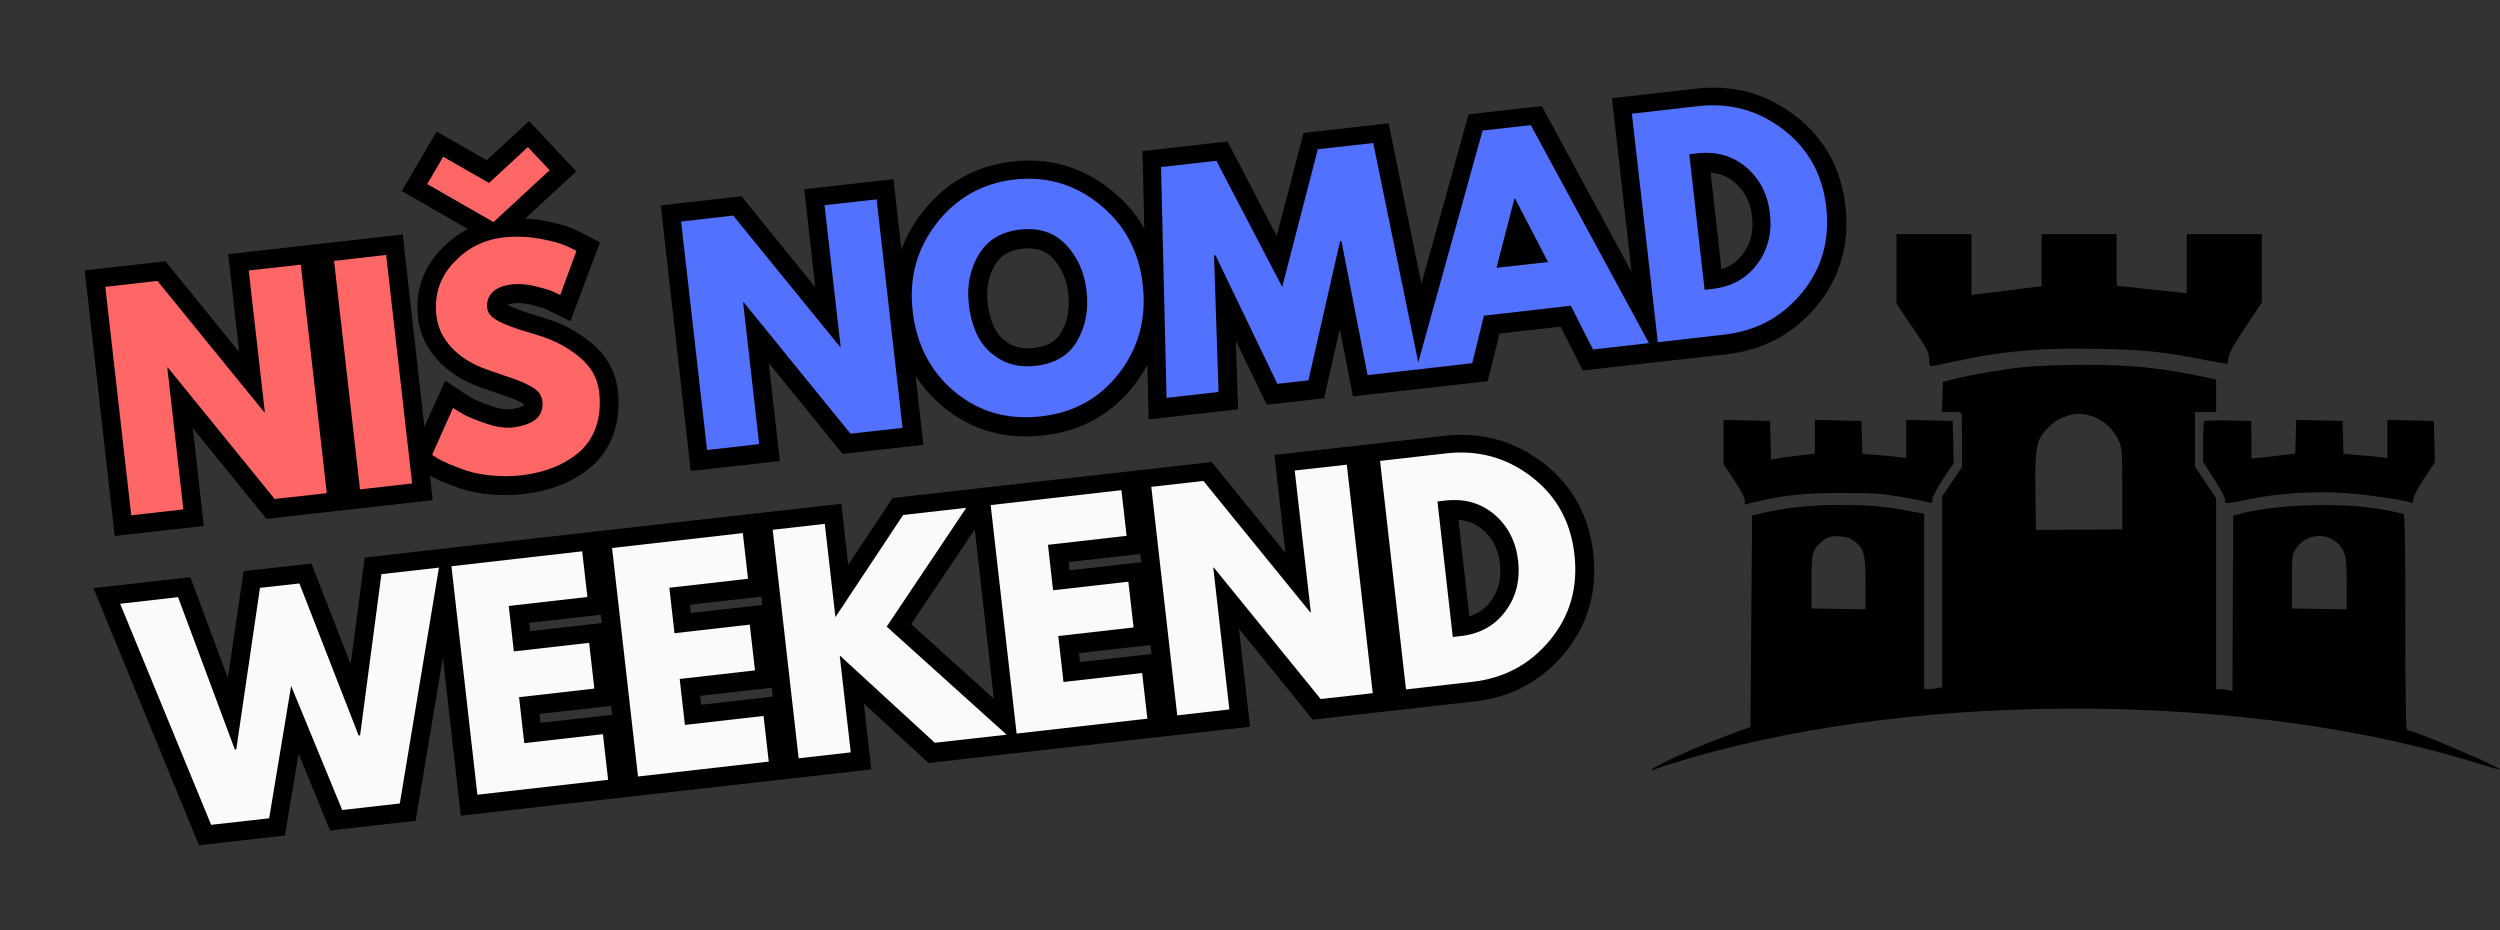
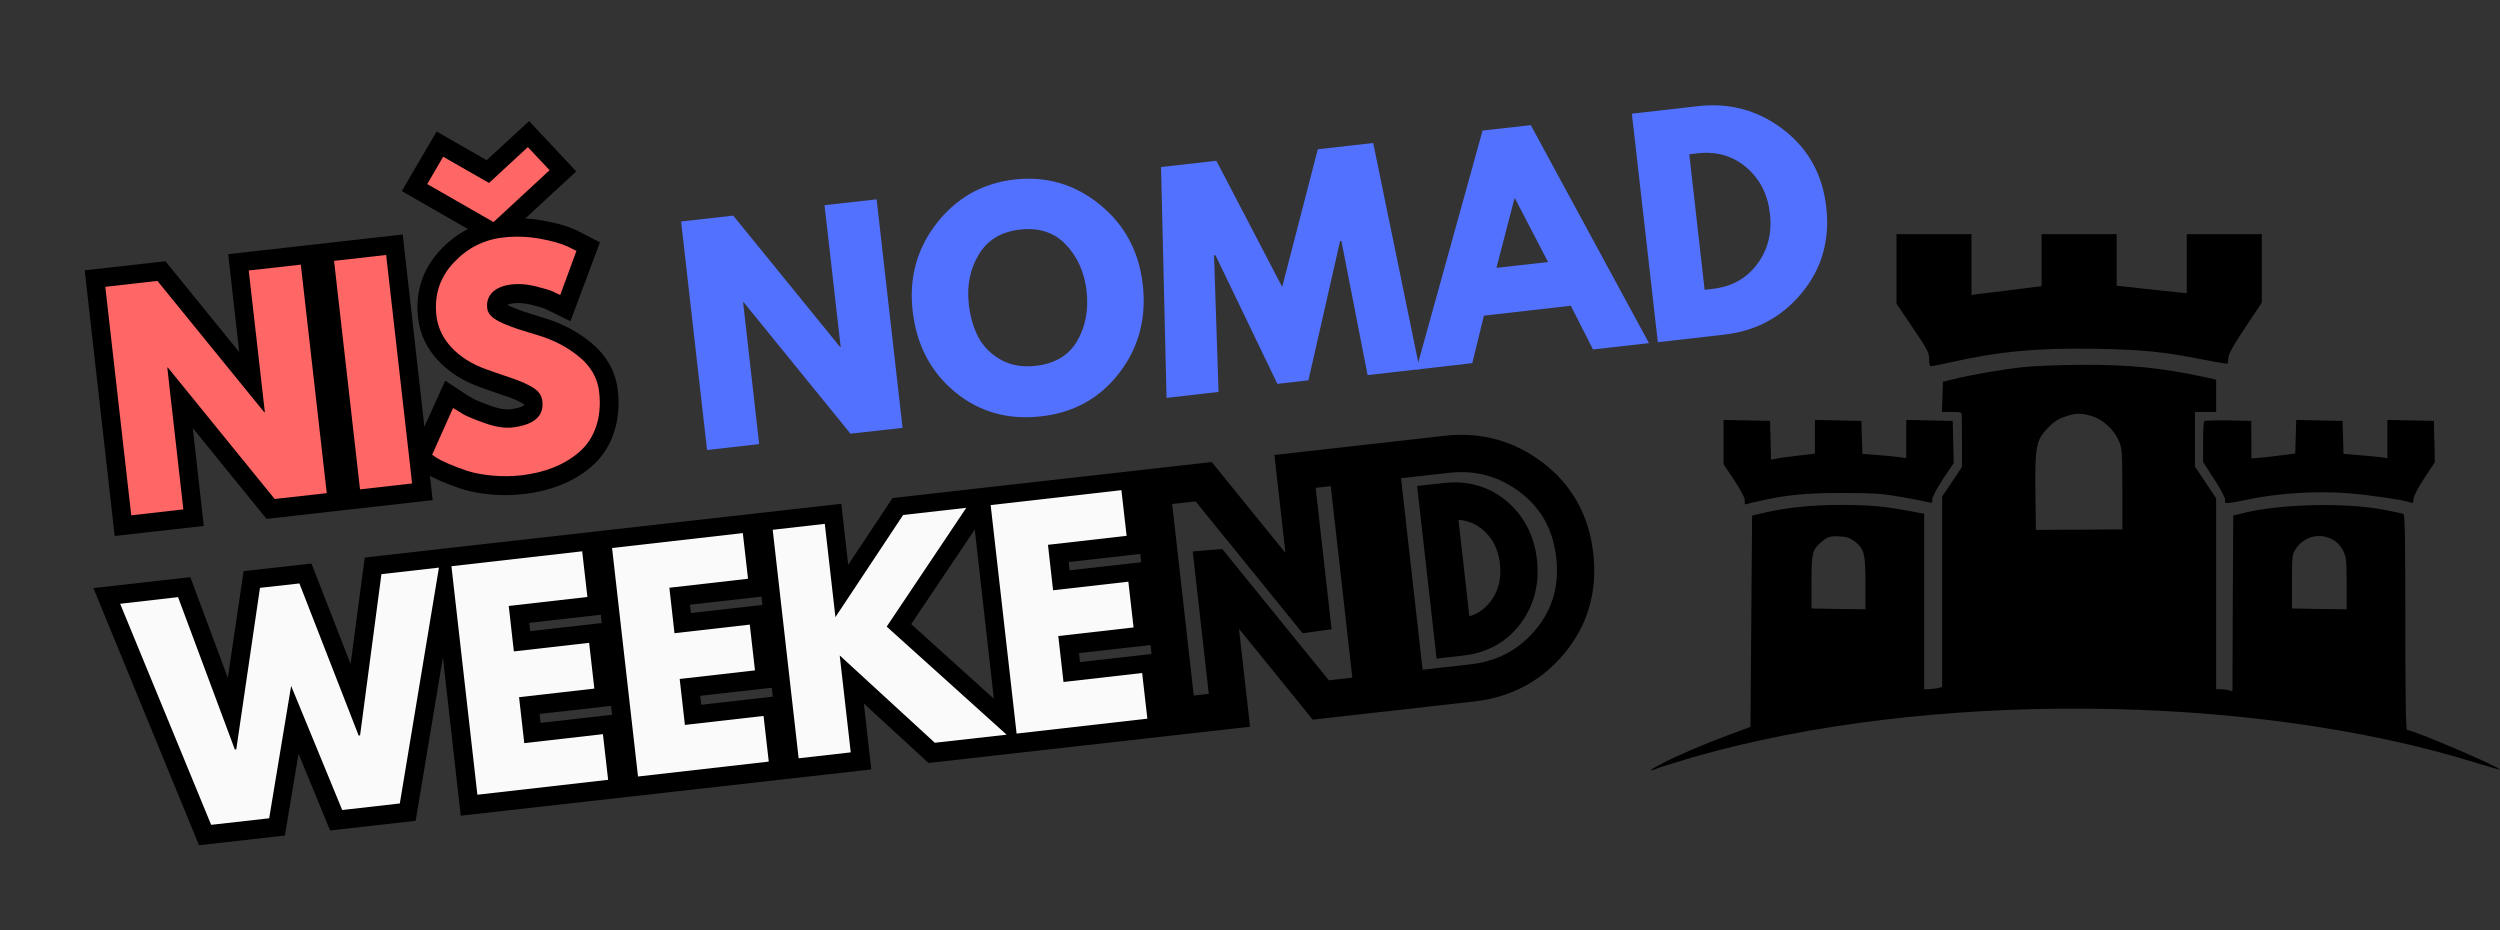
<svg xmlns="http://www.w3.org/2000/svg" zoomAndPan="magnify" preserveAspectRatio="xMidYMid meet" version="1.0" viewBox="-7.86 104.09 382.41 142.26">
  <rect x="-7.86" y="104.09" width="382.41" height="142.26" fill="#333333" stroke="none" />
  <defs>
    <g />
  </defs>
  <path fill="#000000" d="M 282.23 145.223 L 282.23 150.535 L 284.723 154.227 C 286.969 157.52 287.219 158.02 287.219 158.992 C 287.219 159.742 287.32 160.117 287.543 160.117 C 287.691 160.117 289.09 159.84 290.586 159.492 C 298.07 157.82 304.035 157.273 312.867 157.445 C 319.977 157.57 323.27 157.922 329.258 159.117 C 331.18 159.492 332.801 159.766 332.852 159.719 C 332.902 159.668 332.977 159.27 333 158.82 C 333.023 158.246 333.773 156.898 335.57 154.203 L 338.113 150.387 L 338.113 139.906 L 326.637 139.906 L 326.637 148.938 L 325.59 148.84 C 324.992 148.766 322.57 148.516 320.227 148.266 L 315.91 147.793 L 315.91 139.906 L 304.434 139.906 L 304.434 147.867 L 303.387 147.992 C 302.785 148.066 300.867 148.316 299.07 148.539 C 297.297 148.766 295.352 148.988 294.777 149.062 L 293.707 149.215 L 293.707 139.906 L 282.23 139.906 Z M 282.23 145.223 " fill-opacity="1" fill-rule="nonzero" />
  <path fill="#000000" d="M 301.688 160.242 C 298.422 160.59 293.656 161.414 291.086 162.062 L 289.34 162.484 L 289.266 164.781 L 289.191 167.102 L 290.711 167.102 C 291.961 167.102 292.207 167.176 292.207 167.527 C 292.234 167.777 292.234 169.672 292.258 171.742 L 292.258 175.508 L 290.738 177.781 L 289.215 180.051 L 289.215 209.191 L 288.441 209.367 C 288.016 209.441 287.395 209.516 287.07 209.516 L 286.469 209.516 L 286.469 182.672 L 284.176 182.246 C 280.258 181.523 278.262 181.348 273.82 181.324 C 269.406 181.324 265.363 181.723 262.02 182.52 L 260.148 182.945 L 260.023 199.113 L 259.898 215.277 L 256.656 216.477 C 252.863 217.871 248.621 219.695 246.254 220.941 C 244.48 221.863 244.133 222.238 245.605 221.641 C 246.078 221.441 248.648 220.641 251.293 219.867 C 286.672 209.715 336.168 210.062 370.625 220.691 C 372.77 221.367 374.539 221.863 374.539 221.816 C 374.539 221.414 361.293 215.754 360.344 215.754 C 360.145 215.754 360.07 210.961 360.07 199.285 C 360.07 186.336 359.996 182.77 359.77 182.695 C 359.598 182.621 358.223 182.344 356.703 182.047 C 350.965 180.949 341.035 181.172 335.496 182.52 L 333.75 182.945 L 333.672 196.391 L 333.625 209.816 L 333.051 209.664 C 332.75 209.59 332.203 209.516 331.828 209.516 L 331.129 209.516 L 331.129 180.324 L 329.508 177.879 L 327.887 175.461 L 327.887 167.102 L 331.129 167.102 L 331.129 162.16 L 329.332 161.762 C 322.723 160.34 317.855 159.867 310.547 159.891 C 307.254 159.918 303.262 160.066 301.688 160.242 Z M 312.094 167.727 C 313.766 168.223 315.438 169.723 316.184 171.395 C 316.758 172.664 316.758 172.941 316.785 178.902 L 316.785 185.066 L 310.172 185.113 L 303.559 185.141 L 303.484 179.328 C 303.41 172.316 303.586 171.441 305.383 169.547 C 306.23 168.672 306.953 168.176 307.926 167.852 C 309.598 167.25 310.445 167.25 312.094 167.727 Z M 275.816 186.887 C 277.289 188.008 277.488 188.758 277.488 193.273 L 277.488 197.289 L 273.348 197.238 L 269.23 197.164 L 269.23 193.125 C 269.23 188.832 269.355 188.234 270.555 187.16 C 271.574 186.211 272.102 186.039 273.547 186.137 C 274.594 186.188 275.168 186.387 275.816 186.887 Z M 348.969 186.637 C 349.617 186.984 350.164 187.559 350.539 188.309 C 351.039 189.305 351.09 189.754 351.09 193.348 L 351.09 197.289 L 346.922 197.238 L 342.73 197.164 L 342.73 193.023 C 342.73 189.031 342.754 188.855 343.355 187.984 C 344.652 186.113 346.996 185.539 348.969 186.637 Z M 348.969 186.637 " fill-opacity="1" fill-rule="nonzero" />
  <path fill="#000000" d="M 255.781 171.719 L 255.781 175.086 L 257.406 177.531 C 258.379 178.977 259.027 180.199 259.027 180.598 L 259.027 181.246 L 260.848 180.824 C 265.141 179.801 268.457 179.477 274.121 179.5 C 278.812 179.5 280.133 179.602 283.227 180.148 C 285.223 180.5 287.043 180.875 287.293 180.949 C 287.617 181.098 287.719 181 287.719 180.473 C 287.719 180.074 288.391 178.828 289.34 177.379 L 290.984 174.938 L 290.91 171.691 L 290.836 168.473 L 287.293 168.398 L 283.727 168.324 L 283.727 174.164 L 282.43 173.988 C 281.707 173.887 280.184 173.762 279.059 173.664 L 277.016 173.516 L 276.941 170.992 L 276.863 168.473 L 273.32 168.398 L 269.754 168.324 L 269.754 173.488 L 267.109 173.789 C 265.664 173.961 264.164 174.164 263.766 174.262 L 263.043 174.387 L 262.969 171.441 L 262.895 168.473 L 259.352 168.398 L 255.781 168.324 Z M 255.781 171.719 " fill-opacity="1" fill-rule="nonzero" />
  <path fill="#000000" d="M 329.309 168.5 C 329.207 168.598 329.133 170.047 329.133 171.719 L 329.133 174.762 L 330.855 177.43 C 331.902 179.027 332.551 180.301 332.5 180.598 C 332.375 181.223 332.551 181.199 336.219 180.449 C 340.809 179.5 346.473 179.176 351.188 179.527 C 354.68 179.801 359.895 180.574 360.918 180.973 C 361.219 181.098 361.316 180.973 361.316 180.449 C 361.316 180.027 361.941 178.805 362.938 177.281 L 364.586 174.785 L 364.512 171.645 L 364.438 168.473 L 360.895 168.398 L 357.324 168.324 L 357.324 174.164 L 356.027 173.988 C 355.305 173.914 353.781 173.762 352.66 173.688 L 350.613 173.516 L 350.539 170.992 L 350.465 168.473 L 343.379 168.324 L 343.23 173.465 L 340.859 173.762 C 339.562 173.938 338.039 174.113 337.516 174.137 L 336.52 174.211 L 336.52 171.344 L 336.492 168.473 L 332.977 168.398 C 331.055 168.375 329.406 168.426 329.309 168.5 Z M 329.309 168.5 " fill-opacity="1" fill-rule="nonzero" />
  <path stroke-linecap="butt" transform="matrix(0.816, -0.092, 0.092, 0.816, 5.692, 148.123)" fill="none" stroke-linejoin="miter" d="M 12.884 16.41 L 12.882 42.999 L 3.122 42.999 L 3.12 0.151 L 12.884 0.152 L 29.916 26.742 L 30.016 26.744 L 30.015 0.15 L 39.794 0.152 L 39.791 43 L 30.017 43.003 L 12.985 16.408 Z M 55.785 0.151 L 55.782 42.998 L 46.022 43.002 L 46.02 0.15 Z M 68.406 -16.842 L 76.347 -11.018 L 84.296 -16.84 L 87.821 -12.111 L 76.344 -3.691 L 64.871 -12.109 Z M 77.803 -0.633 C 80.121 -0.633 82.386 -0.295 84.599 0.382 C 86.826 1.056 88.474 1.726 89.548 2.385 L 91.107 3.423 L 87.149 11.212 C 86.837 11.009 86.403 10.739 85.841 10.412 C 85.294 10.082 84.257 9.644 82.739 9.093 C 81.217 8.533 79.793 8.256 78.476 8.255 C 76.853 8.253 75.597 8.599 74.709 9.294 C 73.83 9.989 73.389 10.921 73.39 12.099 C 73.39 12.688 73.597 13.233 74.014 13.731 C 74.427 14.233 75.137 14.768 76.145 15.342 C 77.148 15.911 78.03 16.365 78.791 16.715 C 79.556 17.06 80.728 17.581 82.321 18.274 C 85.094 19.455 87.454 21.064 89.408 23.091 C 91.367 25.114 92.348 27.404 92.349 29.967 C 92.349 32.423 91.904 34.571 91.016 36.405 C 90.137 38.24 88.925 39.678 87.376 40.719 C 85.84 41.757 84.134 42.526 82.267 43.028 C 80.401 43.525 78.375 43.774 76.191 43.775 C 74.324 43.774 72.492 43.586 70.691 43.204 C 68.891 42.823 67.378 42.35 66.164 41.781 C 64.955 41.208 63.865 40.644 62.892 40.098 C 61.926 39.538 61.218 39.07 60.763 38.688 L 60.09 38.118 L 64.972 29.913 C 65.387 30.261 65.955 30.704 66.683 31.246 C 67.408 31.779 68.702 32.495 70.553 33.4 C 72.41 34.295 74.05 34.745 75.472 34.743 C 79.586 34.745 81.646 33.341 81.649 30.535 C 81.648 29.946 81.5 29.397 81.202 28.899 C 80.909 28.401 80.386 27.901 79.642 27.405 C 78.901 26.895 78.237 26.494 77.662 26.199 C 77.098 25.9 76.162 25.454 74.86 24.856 C 73.569 24.245 72.611 23.787 71.985 23.472 C 69.387 22.186 67.38 20.584 65.96 18.665 C 64.54 16.746 63.831 14.678 63.828 12.466 C 63.828 8.62 65.248 5.472 68.092 3.031 C 70.931 0.59 74.168 -0.633 77.803 -0.633 Z M 77.803 -0.633 " stroke="#000000" stroke-width="6.948" stroke-opacity="1" stroke-miterlimit="4" />
-   <path stroke-linecap="butt" transform="matrix(0.816, -0.092, 0.092, 0.816, 5.692, 148.123)" fill="none" stroke-linejoin="miter" d="M 120.868 16.41 L 120.87 42.999 L 111.106 42.998 L 111.104 0.15 L 120.868 0.151 L 137.9 26.741 L 138 26.743 L 137.998 0.154 L 147.778 0.152 L 147.775 43 L 138 43.002 L 120.969 16.407 Z M 152.076 21.544 C 152.075 15.347 154.192 10.103 158.415 5.807 C 162.642 1.512 167.732 -0.636 173.685 -0.636 C 179.676 -0.637 184.768 1.507 188.953 5.784 C 193.146 10.062 195.242 15.314 195.24 21.544 C 195.242 27.818 193.179 33.091 189.054 37.37 C 184.935 41.639 179.813 43.773 173.683 43.773 C 167.419 43.771 162.252 41.658 158.177 37.422 C 154.109 33.177 152.075 27.884 152.076 21.544 Z M 162.626 21.543 C 162.629 23.804 162.976 25.854 163.666 27.709 C 164.361 29.56 165.568 31.124 167.294 32.412 C 169.027 33.686 171.157 34.325 173.686 34.324 C 177.321 34.325 180.063 33.079 181.916 30.584 C 183.765 28.092 184.691 25.079 184.689 21.545 C 184.693 18.054 183.75 15.05 181.865 12.542 C 179.98 10.03 177.254 8.777 173.686 8.775 C 170.152 8.776 167.423 10.028 165.506 12.54 C 163.588 15.053 162.625 18.052 162.626 21.543 Z M 234.97 42.998 L 232.941 17.601 L 232.687 17.601 L 223.912 42.745 L 218.093 42.746 L 209.317 17.599 L 209.053 17.603 L 207.035 43.001 L 197.27 42.999 L 201.114 0.152 L 211.497 0.151 L 220.997 24.867 L 230.509 0.152 L 240.892 0.151 L 244.735 42.999 Z M 270.445 0.15 L 287.745 43.001 L 277.257 42.999 L 274.087 34.427 L 257.78 34.426 L 254.61 42.998 L 244.107 43 L 261.404 0.15 Z M 270.763 25.856 L 265.984 13.389 L 265.884 13.392 L 261.099 25.856 Z M 289.405 0.15 L 301.819 0.15 C 307.771 0.154 312.861 2.187 317.088 6.254 C 321.316 10.32 323.429 15.416 323.429 21.546 C 323.429 27.709 321.321 32.824 317.114 36.902 C 312.903 40.969 307.807 43.001 301.82 43.002 L 289.407 42.998 Z M 299.17 34.278 L 300.678 34.277 C 304.237 34.278 307.151 33.076 309.415 30.675 C 311.69 28.265 312.843 25.24 312.878 21.594 C 312.878 17.96 311.746 14.934 309.477 12.517 C 307.214 10.091 304.282 8.877 300.681 8.876 L 299.172 8.877 Z M 299.17 34.278 " stroke="#000000" stroke-width="6.948" stroke-opacity="1" stroke-miterlimit="4" />
  <path stroke-linecap="butt" transform="matrix(0.816, -0.092, 0.092, 0.816, 5.692, 148.123)" fill="none" stroke-linejoin="miter" d="M 35.998 102.002 L 29.141 77.959 L 22.282 101.998 L 11.426 101.998 L -0.774 59.151 L 10.083 59.151 L 17.4 88.548 L 17.664 88.544 L 25.451 59.151 L 32.83 59.154 L 40.617 88.547 L 40.881 88.548 L 48.199 59.154 L 59.003 59.153 L 46.793 102 Z M 85.855 59.152 L 85.855 67.725 L 71.105 67.723 L 71.107 76.234 L 85.231 76.231 L 85.231 84.803 L 71.107 84.806 L 71.107 93.426 L 85.852 93.427 L 85.852 102 L 61.342 101.998 L 61.34 59.15 Z M 115.978 59.154 L 115.978 67.726 L 101.228 67.725 L 101.23 76.235 L 115.354 76.232 L 115.354 84.805 L 101.23 84.808 L 101.23 93.428 L 115.975 93.429 L 115.975 102.001 L 91.465 101.999 L 91.463 59.151 Z M 160.595 101.999 L 147.143 102.001 L 131.351 83.817 L 131.353 102.002 L 121.588 102.001 L 121.591 59.153 L 131.351 59.154 L 131.354 76.653 L 146.049 59.154 L 157.892 59.151 L 140.648 79.455 Z M 186.976 59.154 L 186.976 67.727 L 172.226 67.725 L 172.229 76.231 L 186.356 76.234 L 186.356 84.806 L 172.229 84.803 L 172.228 93.428 L 186.973 93.429 L 186.973 102.002 L 162.463 102 L 162.466 59.152 Z M 202.35 75.408 L 202.351 102.002 L 192.586 102.001 L 192.589 59.154 L 202.354 59.15 L 219.381 85.745 L 219.482 85.742 L 219.484 59.153 L 229.259 59.15 L 229.261 101.998 L 219.482 102 L 202.455 75.411 Z M 235.489 59.153 L 247.903 59.153 C 253.856 59.152 258.941 61.185 263.168 65.251 C 267.396 69.318 269.509 74.414 269.509 80.543 C 269.509 86.707 267.405 91.827 263.194 95.899 C 258.987 99.967 253.886 101.999 247.905 102.001 L 235.487 102 Z M 245.254 93.276 L 246.763 93.275 C 250.321 93.276 253.235 92.074 255.5 89.673 C 257.775 87.263 258.927 84.238 258.962 80.597 C 258.962 76.963 257.826 73.931 255.562 71.515 C 253.294 69.088 250.362 67.875 246.76 67.878 L 245.252 67.875 Z M 245.254 93.276 " stroke="#000000" stroke-width="6.948" stroke-opacity="1" stroke-miterlimit="4" />
  <g fill="#ff6666" fill-opacity="1">
    <g transform="translate(9.669, 183.196)">
      <g>
        <path d="M 8.062 -22.875 L 10.516 -1.188 L 2.547 -0.281 L -1.422 -35.234 L 6.547 -36.141 L 22.906 -16.031 L 22.984 -16.047 L 20.516 -37.734 L 28.484 -38.625 L 32.453 -3.672 L 24.484 -2.781 L 8.141 -22.891 Z M 8.062 -22.875 " />
      </g>
    </g>
  </g>
  <g fill="#ff6666" fill-opacity="1">
    <g transform="translate(44.661, 179.228)">
      <g>
        <path d="M 6.547 -36.141 L 10.516 -1.188 L 2.547 -0.281 L -1.422 -35.234 Z M 6.547 -36.141 " />
      </g>
    </g>
  </g>
  <g fill="#ff6666" fill-opacity="1">
    <g transform="translate(57.709, 177.748)">
      <g>
        <path d="M 2.219 -49.688 L 9.234 -45.672 L 15.172 -51.156 L 18.5 -47.625 L 9.922 -39.688 L -0.219 -45.5 Z M 11.391 -37.328 C 13.273 -37.547 15.156 -37.484 17.031 -37.141 C 18.906 -36.797 20.312 -36.398 21.25 -35.953 L 22.609 -35.281 L 20.125 -28.531 C 19.844 -28.676 19.457 -28.859 18.969 -29.078 C 18.488 -29.297 17.602 -29.562 16.312 -29.875 C 15.02 -30.188 13.832 -30.281 12.75 -30.156 C 11.426 -30.008 10.438 -29.613 9.781 -28.969 C 9.125 -28.32 8.848 -27.52 8.953 -26.562 C 9.004 -26.07 9.223 -25.641 9.609 -25.266 C 10.004 -24.891 10.633 -24.516 11.5 -24.141 C 12.375 -23.773 13.133 -23.488 13.781 -23.281 C 14.438 -23.07 15.453 -22.758 16.828 -22.344 C 19.191 -21.625 21.266 -20.531 23.047 -19.062 C 24.828 -17.594 25.836 -15.816 26.078 -13.734 C 26.305 -11.723 26.145 -9.926 25.594 -8.344 C 25.039 -6.77 24.18 -5.488 23.016 -4.5 C 21.859 -3.508 20.539 -2.723 19.062 -2.141 C 17.594 -1.555 15.969 -1.16 14.188 -0.953 C 12.656 -0.785 11.141 -0.773 9.641 -0.922 C 8.141 -1.066 6.867 -1.312 5.828 -1.656 C 4.785 -2.008 3.844 -2.367 3 -2.734 C 2.156 -3.098 1.523 -3.422 1.109 -3.703 L 0.531 -4.094 L 3.734 -11.25 C 4.117 -11 4.629 -10.688 5.266 -10.312 C 5.91 -9.945 7.031 -9.484 8.625 -8.922 C 10.219 -8.359 11.594 -8.141 12.75 -8.266 C 16.102 -8.648 17.648 -9.988 17.391 -12.281 C 17.336 -12.758 17.172 -13.188 16.891 -13.562 C 16.609 -13.938 16.141 -14.297 15.484 -14.641 C 14.828 -14.992 14.254 -15.258 13.766 -15.438 C 13.273 -15.625 12.469 -15.906 11.344 -16.281 C 10.227 -16.664 9.406 -16.953 8.875 -17.141 C 6.633 -17.941 4.844 -19.062 3.5 -20.5 C 2.164 -21.938 1.395 -23.562 1.188 -25.375 C 0.832 -28.508 1.703 -31.203 3.797 -33.453 C 5.891 -35.703 8.422 -36.992 11.391 -37.328 Z M 11.391 -37.328 " />
      </g>
    </g>
  </g>
  <g fill="#ff6666" fill-opacity="1">
    <g transform="translate(86.177, 174.52)">
      <g />
    </g>
  </g>
  <g fill="#5271ff" fill-opacity="1">
    <g transform="translate(97.747, 173.208)">
      <g>
        <path d="M 8.062 -22.875 L 10.516 -1.188 L 2.547 -0.281 L -1.422 -35.234 L 6.547 -36.141 L 22.906 -16.031 L 22.984 -16.047 L 20.516 -37.734 L 28.484 -38.625 L 32.453 -3.672 L 24.484 -2.781 L 8.141 -22.891 Z M 8.062 -22.875 " />
      </g>
    </g>
  </g>
  <g fill="#5271ff" fill-opacity="1">
    <g transform="translate(132.74, 169.24)">
      <g>
        <path d="M -1 -17.609 C -1.57 -22.672 -0.336 -27.145 2.703 -31.031 C 5.754 -34.914 9.707 -37.133 14.562 -37.688 C 19.445 -38.238 23.797 -36.969 27.609 -33.875 C 31.43 -30.781 33.629 -26.691 34.203 -21.609 C 34.785 -16.492 33.594 -12 30.625 -8.125 C 27.656 -4.25 23.672 -2.031 18.672 -1.469 C 13.566 -0.883 9.156 -2.133 5.438 -5.219 C 1.727 -8.312 -0.414 -12.441 -1 -17.609 Z M 7.594 -18.594 C 7.801 -16.758 8.27 -15.117 9 -13.672 C 9.738 -12.223 10.875 -11.055 12.406 -10.172 C 13.945 -9.285 15.742 -8.957 17.797 -9.188 C 20.773 -9.52 22.898 -10.789 24.172 -13 C 25.453 -15.207 25.93 -17.75 25.609 -20.625 C 25.285 -23.477 24.234 -25.844 22.453 -27.719 C 20.68 -29.594 18.336 -30.363 15.422 -30.031 C 12.547 -29.707 10.441 -28.43 9.109 -26.203 C 7.773 -23.984 7.27 -21.445 7.594 -18.594 Z M 7.594 -18.594 " />
      </g>
    </g>
  </g>
  <g fill="#5271ff" fill-opacity="1">
    <g transform="translate(169.892, 165.027)">
      <g>
        <path d="M 31.438 -3.562 L 27.438 -24.078 L 27.234 -24.062 L 22.391 -2.766 L 17.641 -2.219 L 8.172 -21.891 L 7.953 -21.875 L 8.641 -0.984 L 0.688 -0.078 L -0.156 -35.391 L 8.312 -36.344 L 18.375 -17.047 L 23.828 -38.109 L 32.297 -39.062 L 39.406 -4.469 Z M 31.438 -3.562 " />
      </g>
    </g>
  </g>
  <g fill="#5271ff" fill-opacity="1">
    <g transform="translate(209.968, 160.482)">
      <g>
        <path d="M 16.328 -37.25 L 34.406 -3.906 L 25.844 -2.938 L 22.453 -9.625 L 9.156 -8.109 L 7.375 -0.844 L -1.188 0.141 L 8.953 -36.422 Z M 18.969 -16.312 L 13.906 -26.047 L 13.828 -26.031 L 11.078 -15.422 Z M 18.969 -16.312 " />
      </g>
    </g>
  </g>
  <g fill="#5271ff" fill-opacity="1">
    <g transform="translate(243.181, 156.716)">
      <g>
        <path d="M -1.422 -35.234 L 8.703 -36.391 C 13.555 -36.941 17.895 -35.754 21.719 -32.828 C 25.551 -29.898 27.75 -25.938 28.312 -20.938 C 28.883 -15.906 27.641 -11.535 24.578 -7.828 C 21.523 -4.117 17.555 -1.988 12.672 -1.438 L 2.547 -0.281 Z M 9.703 -8.297 L 10.922 -8.438 C 13.828 -8.77 16.098 -10.023 17.734 -12.203 C 19.367 -14.379 20.023 -16.945 19.703 -19.906 C 19.367 -22.875 18.164 -25.242 16.094 -27.016 C 14.02 -28.785 11.516 -29.504 8.578 -29.172 L 7.359 -29.031 Z M 9.703 -8.297 " />
      </g>
    </g>
  </g>
  <g fill="#fafafa" fill-opacity="1">
    <g transform="translate(15.126, 231.32)">
      <g>
        <path d="M 29.359 -3.328 L 21.547 -22.312 L 18.188 -2.062 L 9.312 -1.062 L -4.609 -34.875 L 4.25 -35.891 L 12.938 -12.578 L 13.156 -12.609 L 16.781 -37.312 L 22.812 -37.984 L 31.875 -14.719 L 32.094 -14.75 L 35.359 -39.406 L 44.156 -40.406 L 38.172 -4.328 Z M 29.359 -3.328 " />
      </g>
    </g>
  </g>
  <g fill="#fafafa" fill-opacity="1">
    <g transform="translate(62.615, 225.935)">
      <g>
        <path d="M 18.578 -37.516 L 19.375 -30.531 L 7.344 -29.156 L 8.125 -22.203 L 19.641 -23.516 L 20.438 -16.516 L 8.922 -15.203 L 9.719 -8.172 L 21.75 -9.547 L 22.547 -2.562 L 2.547 -0.281 L -1.422 -35.234 Z M 18.578 -37.516 " />
      </g>
    </g>
  </g>
  <g fill="#fafafa" fill-opacity="1">
    <g transform="translate(87.186, 223.149)">
      <g>
        <path d="M 18.578 -37.516 L 19.375 -30.531 L 7.344 -29.156 L 8.125 -22.203 L 19.641 -23.516 L 20.438 -16.516 L 8.922 -15.203 L 9.719 -8.172 L 21.75 -9.547 L 22.547 -2.562 L 2.547 -0.281 L -1.422 -35.234 Z M 18.578 -37.516 " />
      </g>
    </g>
  </g>
  <g fill="#fafafa" fill-opacity="1">
    <g transform="translate(111.757, 220.362)">
      <g>
        <path d="M 34.359 -3.891 L 23.375 -2.656 L 8.828 -16.016 L 10.516 -1.188 L 2.547 -0.281 L -1.422 -35.234 L 6.547 -36.141 L 8.172 -21.875 L 18.531 -37.5 L 28.188 -38.594 L 16.016 -20.422 Z M 34.359 -3.891 " />
      </g>
    </g>
  </g>
  <g fill="#fafafa" fill-opacity="1">
    <g transform="translate(145.097, 216.582)">
      <g>
        <path d="M 18.578 -37.516 L 19.375 -30.531 L 7.344 -29.156 L 8.125 -22.203 L 19.641 -23.516 L 20.438 -16.516 L 8.922 -15.203 L 9.719 -8.172 L 21.75 -9.547 L 22.547 -2.562 L 2.547 -0.281 L -1.422 -35.234 Z M 18.578 -37.516 " />
      </g>
    </g>
  </g>
  <g fill="#fafafa" fill-opacity="1">
    <g transform="translate(169.668, 213.795)">
      <g>
-         <path d="M 8.062 -22.875 L 10.516 -1.188 L 2.547 -0.281 L -1.422 -35.234 L 6.547 -36.141 L 22.906 -16.031 L 22.984 -16.047 L 20.516 -37.734 L 28.484 -38.625 L 32.453 -3.672 L 24.484 -2.781 L 8.141 -22.891 Z M 8.062 -22.875 " />
-       </g>
+         </g>
    </g>
  </g>
  <g fill="#fafafa" fill-opacity="1">
    <g transform="translate(204.66, 209.827)">
      <g>
-         <path d="M -1.422 -35.234 L 8.703 -36.391 C 13.555 -36.941 17.895 -35.754 21.719 -32.828 C 25.551 -29.898 27.75 -25.938 28.312 -20.938 C 28.883 -15.906 27.641 -11.535 24.578 -7.828 C 21.523 -4.117 17.555 -1.988 12.672 -1.438 L 2.547 -0.281 Z M 9.703 -8.297 L 10.922 -8.438 C 13.828 -8.77 16.098 -10.023 17.734 -12.203 C 19.367 -14.379 20.023 -16.945 19.703 -19.906 C 19.367 -22.875 18.164 -25.242 16.094 -27.016 C 14.02 -28.785 11.516 -29.504 8.578 -29.172 L 7.359 -29.031 Z M 9.703 -8.297 " />
-       </g>
+         </g>
    </g>
  </g>
</svg>